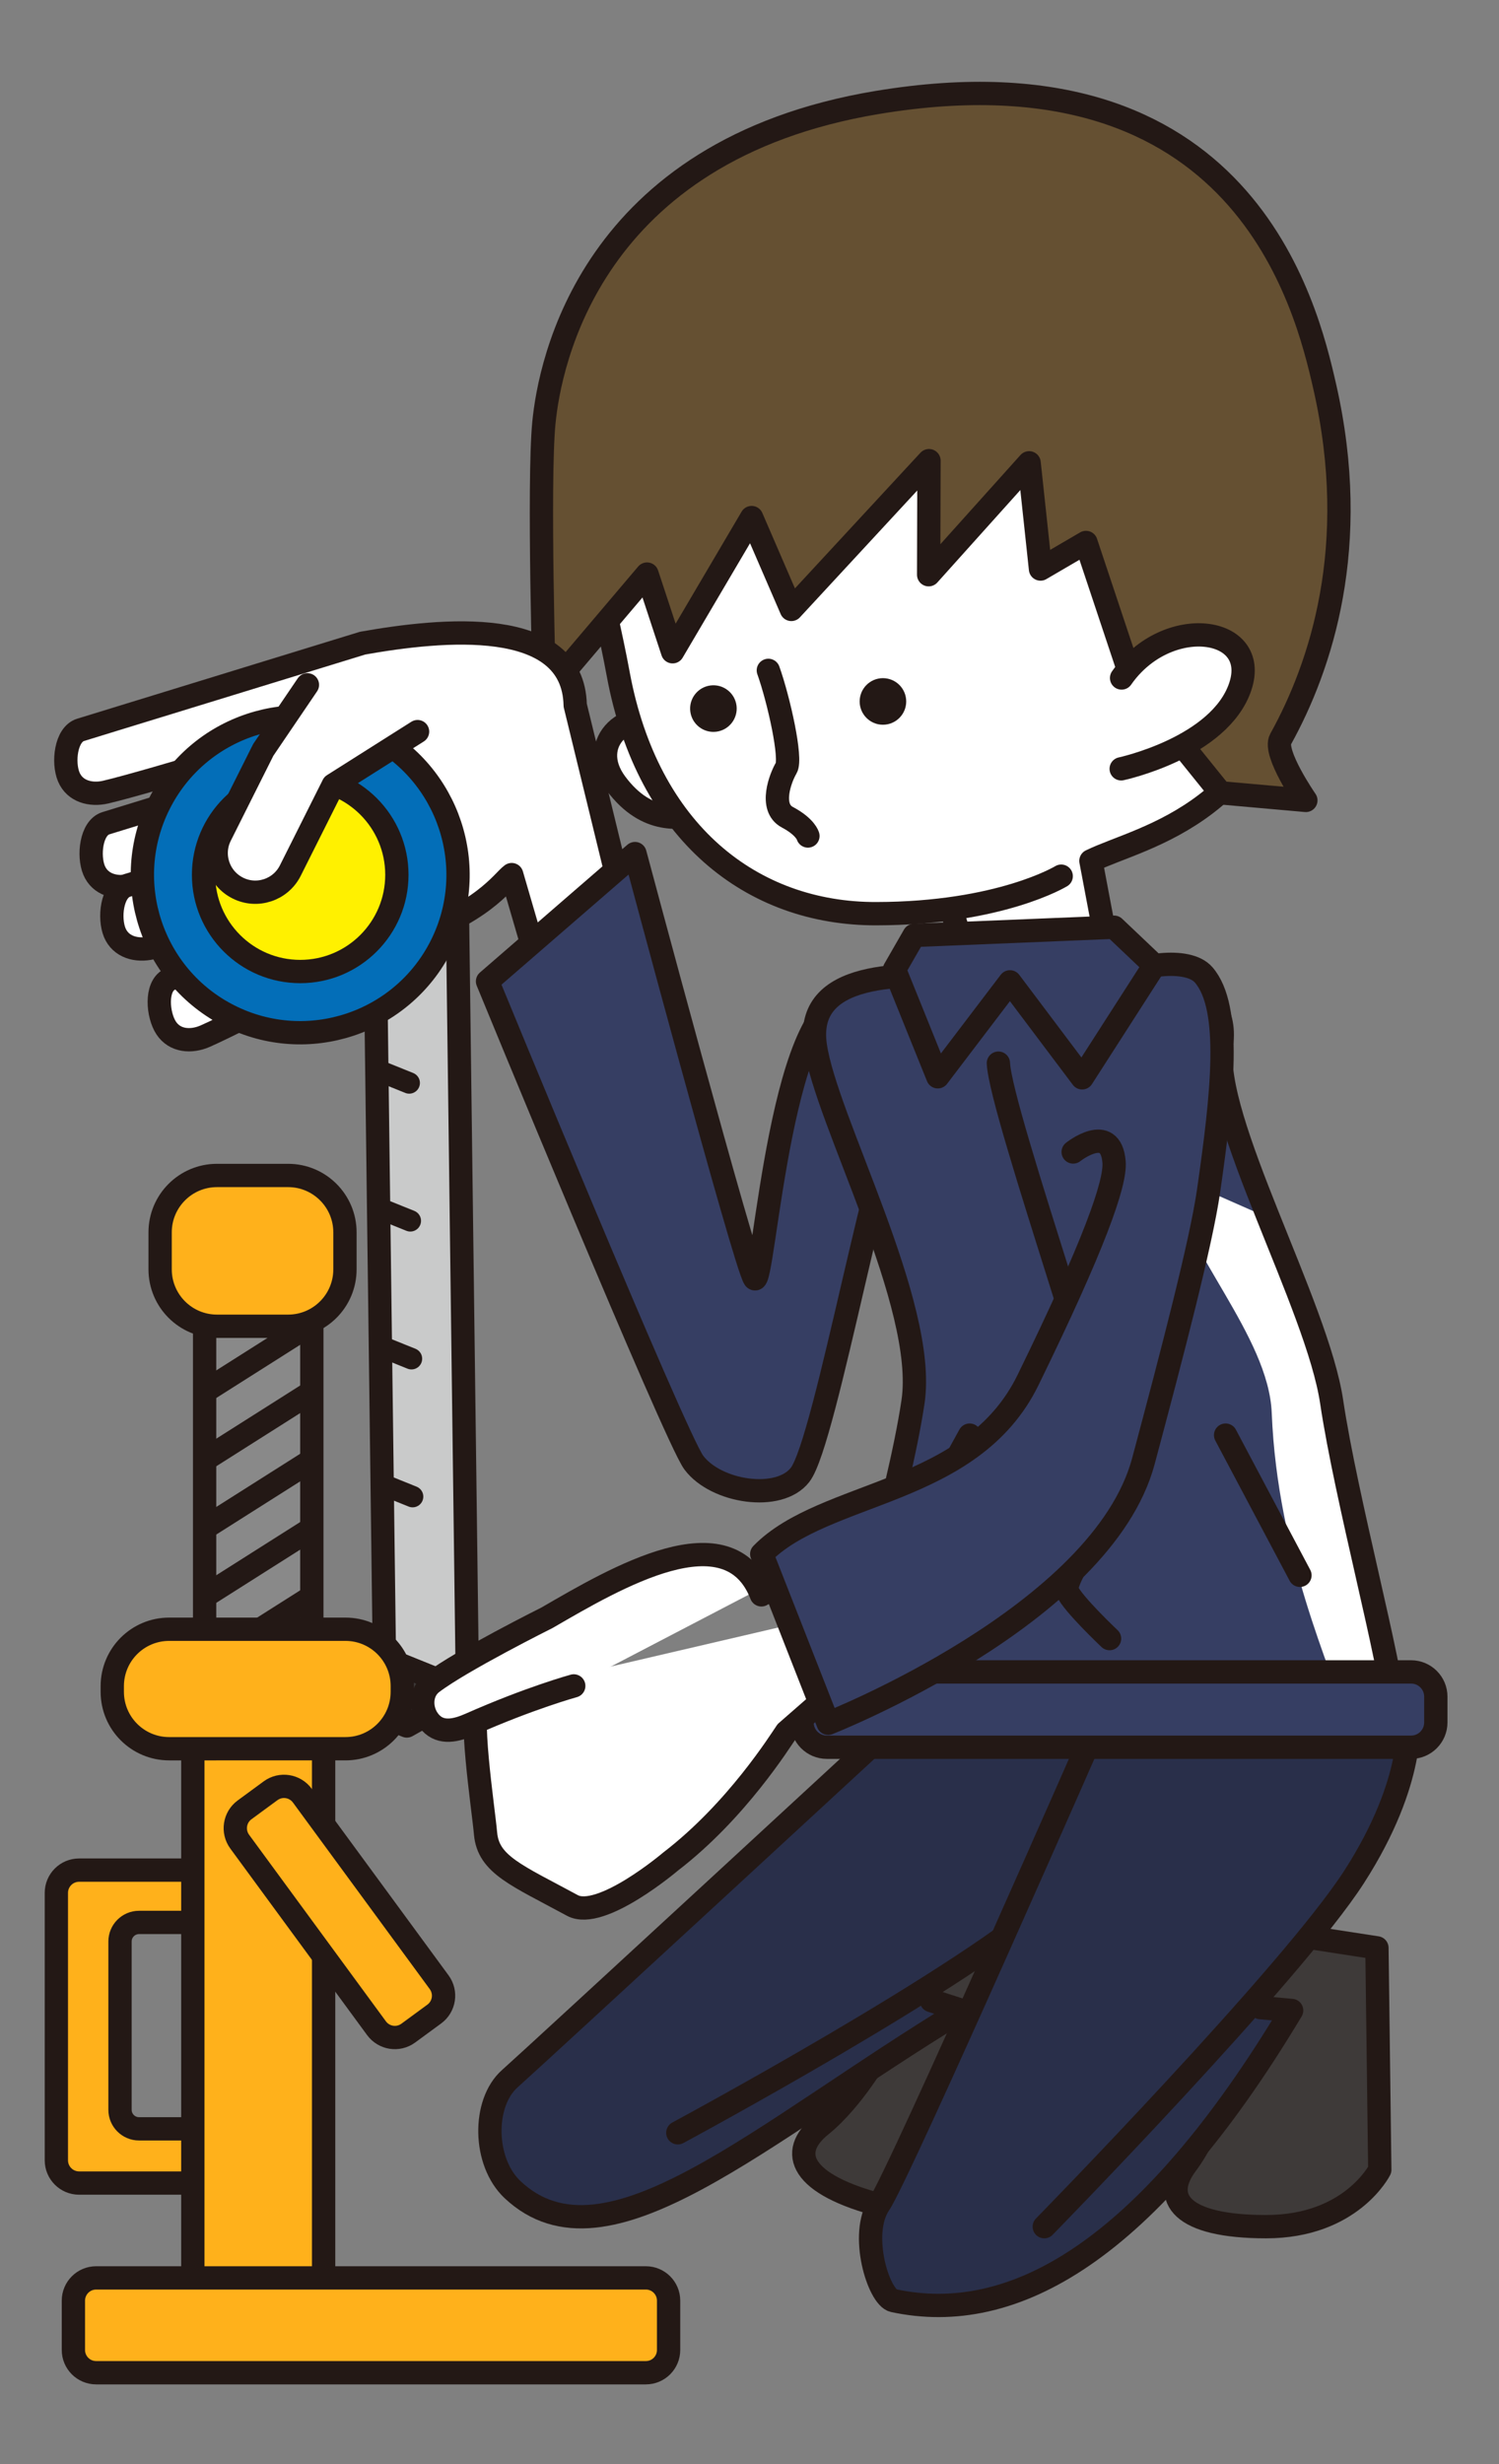
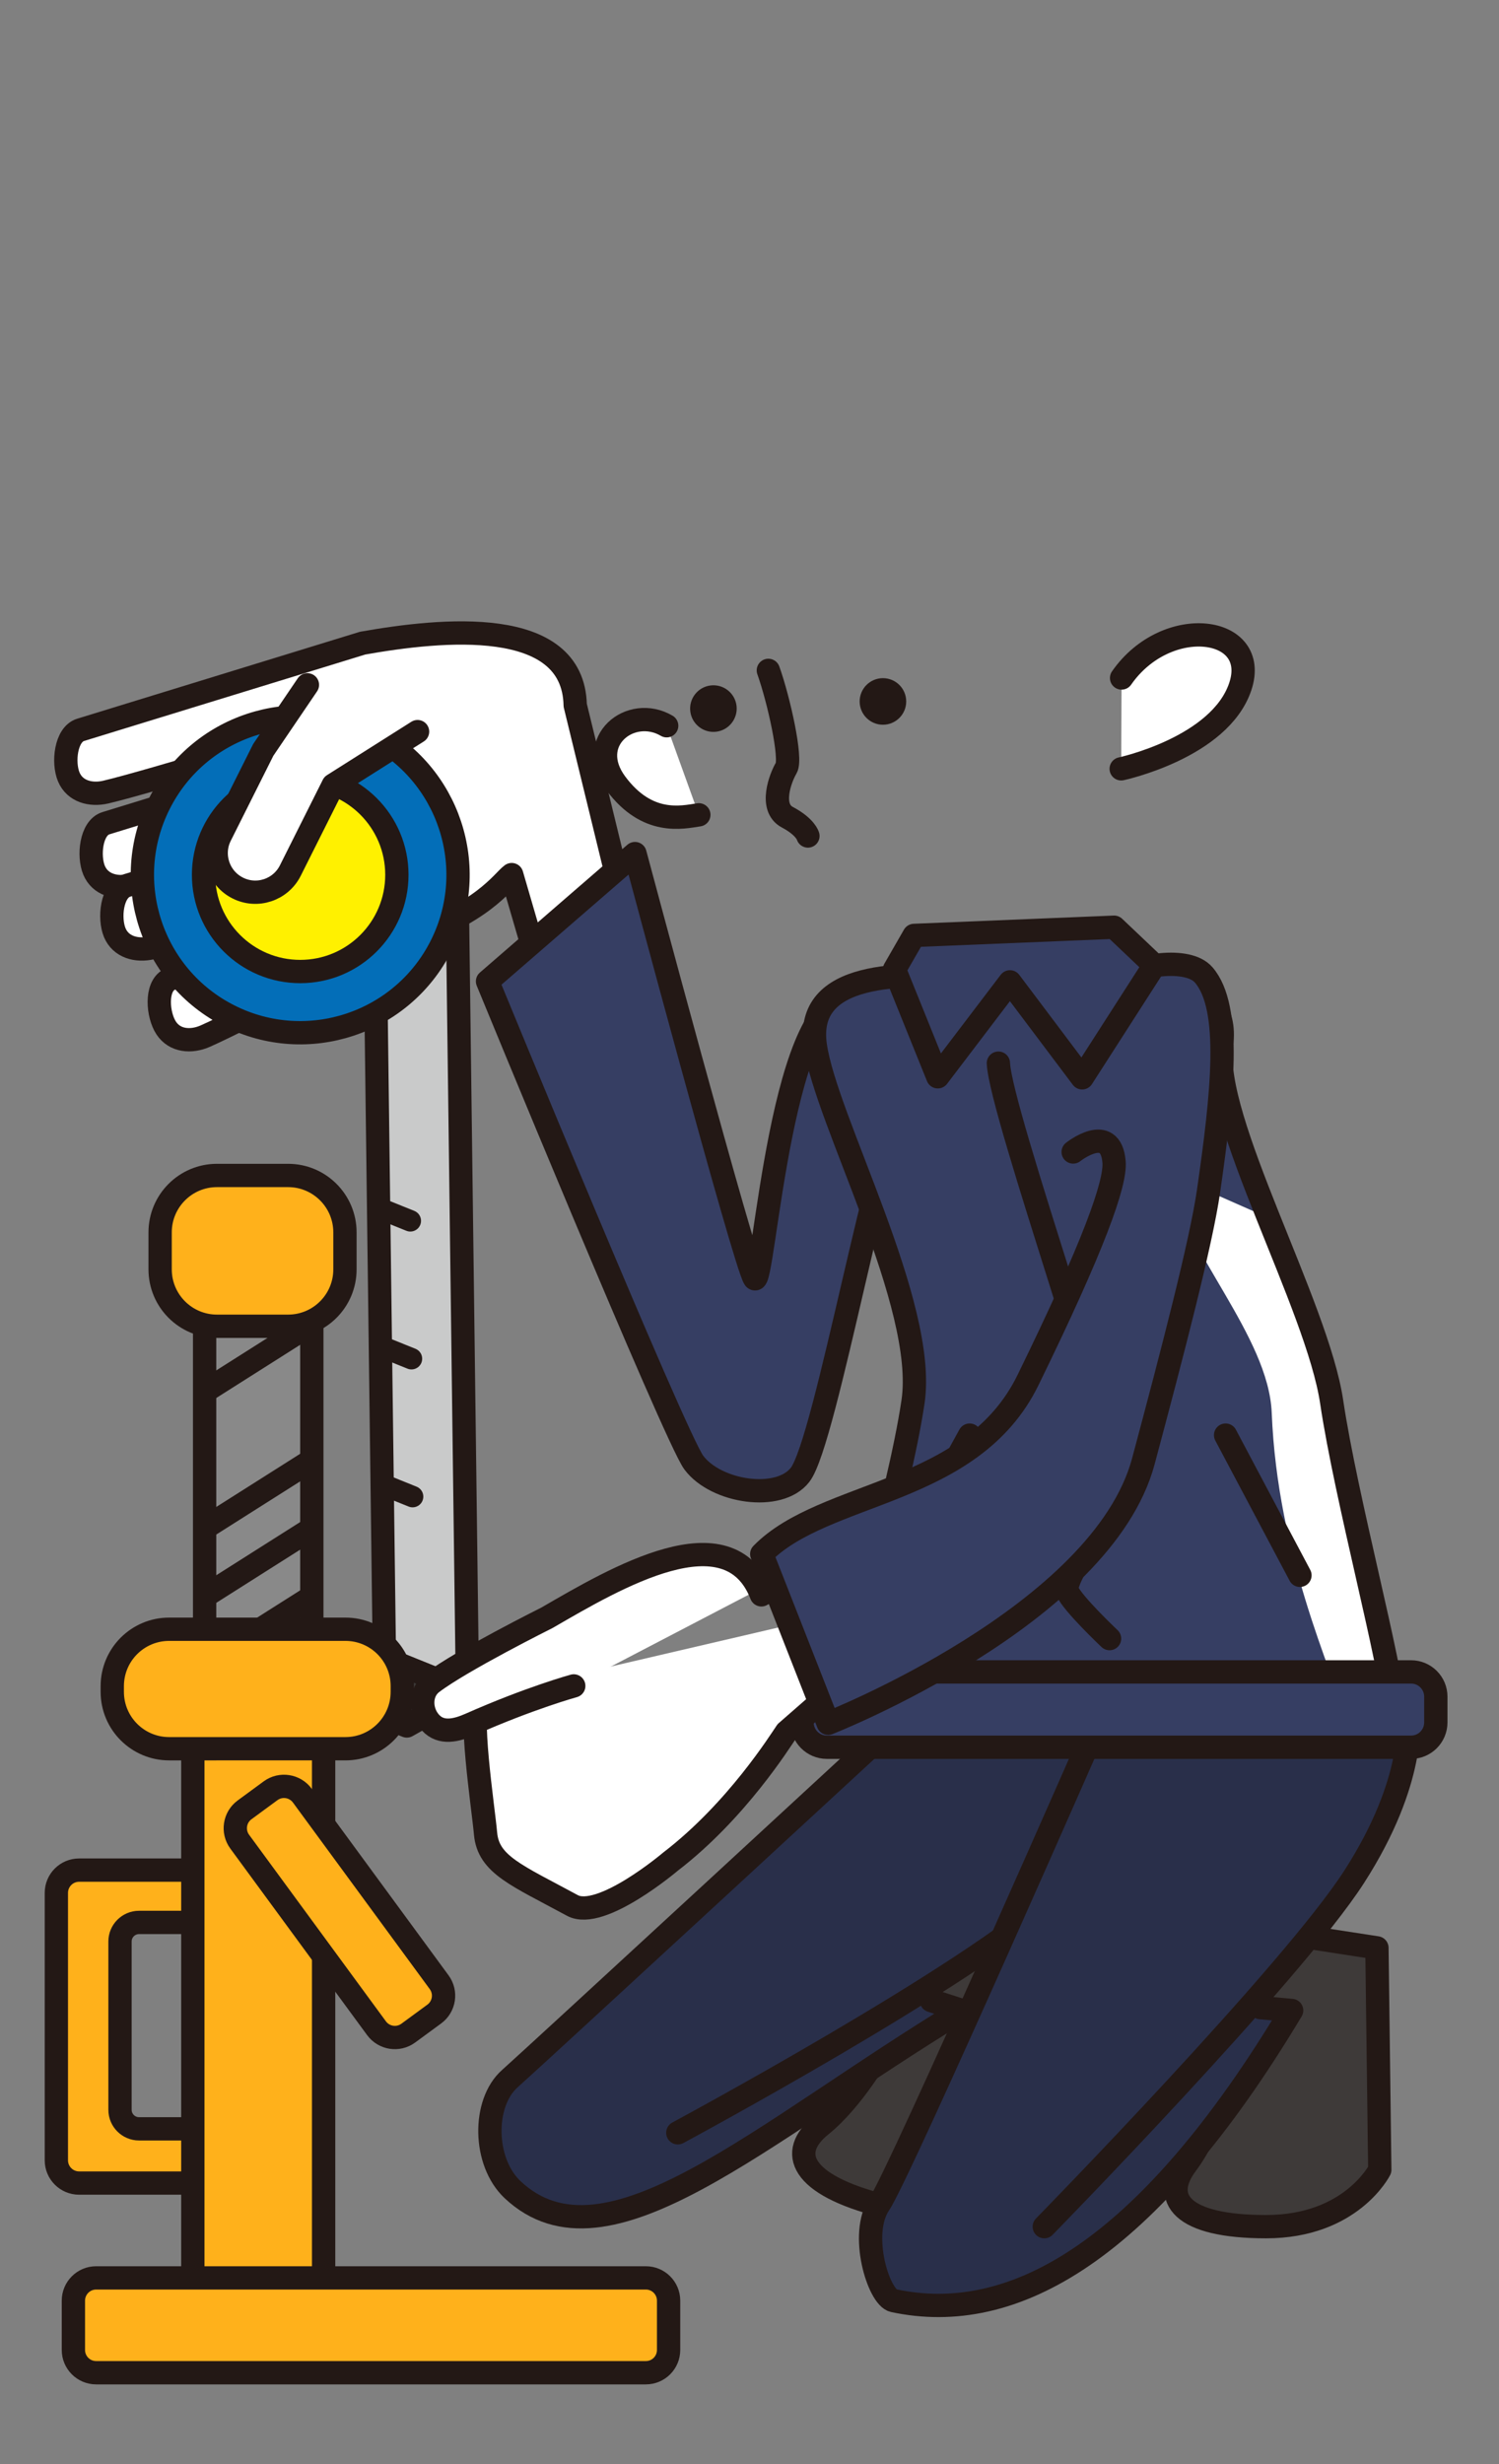
<svg xmlns="http://www.w3.org/2000/svg" xmlns:xlink="http://www.w3.org/1999/xlink" version="1.1" id="レイヤー_1" x="0px" y="0px" width="140px" height="230px" viewBox="0 0 140 230" enable-background="new 0 0 140 230" xml:space="preserve">
  <rect x="0" y="0" width="140" height="230" fill="#808080" stroke="none" />
  <g>
    <path fill="#FFFFFF" stroke="#231815" stroke-width="2.176" stroke-linecap="round" stroke-linejoin="round" stroke-miterlimit="10" d="   M62.265,67.743c-3.367-1.974-7.671,1.45-4.74,5.391c2.933,3.941,6.174,3.159,7.744,2.922" />
-     <path fill="#FFFFFF" stroke="#231815" stroke-width="2.176" stroke-linecap="round" stroke-linejoin="round" stroke-miterlimit="10" d="   M88.905,85.032l2.247,7.332l12.725-1.487l-1.99-10.521c4.918-2.396,17.117-4.202,20.104-22.934   c2.983-18.733-6.88-36.616-18.594-43.066c-7.415-4.086-35.056-6.633-43.022,7.738c-10.053,18.137-5.373,26.044-2.633,40.842   c2.745,14.796,12.486,22.371,24.084,22.348c11.599-0.021,17.287-3.501,17.287-3.501" />
    <path fill="#231815" d="M68.787,65.86c0.151,1.188-0.687,2.283-1.876,2.437c-1.192,0.156-2.284-0.688-2.438-1.875   c-0.157-1.192,0.686-2.284,1.877-2.439C67.541,63.829,68.631,64.667,68.787,65.86z" />
    <circle fill="#231815" cx="82.462" cy="65.474" r="2.174" />
    <path fill="none" stroke="#231815" stroke-width="2.176" stroke-linecap="round" stroke-linejoin="round" stroke-miterlimit="10" d="   M71.76,62.574c0.976,2.734,2.198,8.238,1.672,9.11c-0.528,0.88-1.613,3.682,0.098,4.593c1.719,0.911,1.926,1.755,1.926,1.755" />
-     <path fill="#655032" stroke="#231815" stroke-width="2.176" stroke-linecap="round" stroke-linejoin="round" stroke-miterlimit="10" d="   M105.853,63.913l-4.427-13.278l-4.248,2.479l-1.063-9.914l-9.383,10.445l0.031-10.647L73.908,56.885l-3.709-8.574l-7.38,12.525   l-2.389-7.25l-9.58,11.288c0,0-0.596-19.794-0.055-25.393c0.531-5.488,4.262-25.459,31.157-29.919   c34.168-5.665,40.063,19.007,41.779,26.556c3.391,14.9-0.375,26.102-4.131,32.879c-0.708,1.276,2.361,5.714,2.361,5.714   l-7.967-0.707L105.853,63.913z" />
    <path fill="#FFFFFF" stroke="#231815" stroke-width="2.176" stroke-linecap="round" stroke-linejoin="round" stroke-miterlimit="10" d="   M104.751,63.285c4.204-6.04,12.998-4.878,11.081,0.814c-1.919,5.693-11.118,7.664-11.118,7.664" />
  </g>
  <g>
    <g>
      <defs>
        <polygon id="XMLID_3_" points="43.66,157.917 35.902,154.789 34.924,78.933 42.684,82.06    " />
      </defs>
      <use xlink:href="#XMLID_3_" overflow="visible" fill="#C9CACA" />
      <clipPath id="XMLID_7_">
        <use xlink:href="#XMLID_3_" overflow="visible" />
      </clipPath>
      <g clip-path="url(#XMLID_7_)">
        <line fill="none" stroke="#231815" stroke-width="2" stroke-linecap="round" stroke-linejoin="round" stroke-miterlimit="10" x1="25.271" y1="83.04" x2="38.111" y2="88.214" />
-         <line fill="none" stroke="#231815" stroke-width="2" stroke-linecap="round" stroke-linejoin="round" stroke-miterlimit="10" x1="25.375" y1="95.909" x2="38.218" y2="101.084" />
        <line fill="none" stroke="#231815" stroke-width="2" stroke-linecap="round" stroke-linejoin="round" stroke-miterlimit="10" x1="25.48" y1="108.779" x2="38.322" y2="113.954" />
        <line fill="none" stroke="#231815" stroke-width="2" stroke-linecap="round" stroke-linejoin="round" stroke-miterlimit="10" x1="25.588" y1="121.651" x2="38.429" y2="126.824" />
        <line fill="none" stroke="#231815" stroke-width="2" stroke-linecap="round" stroke-linejoin="round" stroke-miterlimit="10" x1="25.694" y1="134.521" x2="38.535" y2="139.696" />
      </g>
      <use xlink:href="#XMLID_3_" overflow="visible" fill="none" stroke="#231815" stroke-width="2.176" stroke-linecap="round" stroke-linejoin="round" stroke-miterlimit="10" />
    </g>
    <polygon id="XMLID_5_" fill="#3E3A39" stroke="#231815" stroke-width="2.176" stroke-linecap="round" stroke-linejoin="round" stroke-miterlimit="10" points="   30.236,157.977 37.995,161.104 43.66,157.917 35.902,154.789  " />
  </g>
  <g>
    <g>
      <path fill="#FFB11B" stroke="#231815" stroke-width="2.176" stroke-linecap="round" stroke-linejoin="round" stroke-miterlimit="10" d="    M12.986,198.708c-0.981,0-1.778-0.796-1.778-1.778v-15.709c0-0.982,0.797-1.779,1.778-1.779h8.387v-4.883H7.388    c-1.173,0-2.124,0.951-2.124,2.125v24.961c0,1.173,0.951,2.124,2.124,2.124h13.985v-5.061H12.986z" />
    </g>
    <path fill="#FFB11B" stroke="#231815" stroke-width="2.176" stroke-linecap="round" stroke-linejoin="round" stroke-miterlimit="10" d="   M30.225,213.506c0,1.174-0.951,2.125-2.123,2.125h-7.967c-1.174,0-2.125-0.951-2.125-2.125V160.75c0-1.173,0.951-2.124,2.125-2.124   h7.967c1.172,0,2.123,0.951,2.123,2.124V213.506z" />
    <path fill="#FFB11B" stroke="#231815" stroke-width="2.176" stroke-linecap="round" stroke-linejoin="round" stroke-miterlimit="10" d="   M62.444,219.349c0,1.173-0.95,2.124-2.124,2.124H8.98c-1.174,0-2.125-0.951-2.125-2.124v-4.603c0-1.174,0.951-2.125,2.125-2.125   h51.34c1.174,0,2.124,0.951,2.124,2.125V219.349z" />
    <g>
      <defs>
        <path id="XMLID_4_" d="M29.123,155.527c0,2.934-1.947,5.311-4.353,5.311h-1.306c-2.404,0-4.354-2.377-4.354-5.311v-31.866     c0-2.934,1.949-5.312,4.354-5.312h1.306c2.405,0,4.353,2.378,4.353,5.312V155.527z" />
      </defs>
      <use xlink:href="#XMLID_4_" overflow="visible" fill="#898989" />
      <clipPath id="XMLID_8_">
        <use xlink:href="#XMLID_4_" overflow="visible" />
      </clipPath>
      <g clip-path="url(#XMLID_8_)">
        <line fill="none" stroke="#231815" stroke-width="2.176" stroke-linecap="round" stroke-linejoin="round" stroke-miterlimit="10" x1="35.653" y1="119.412" x2="13.016" y2="133.752" />
-         <line fill="none" stroke="#231815" stroke-width="2.176" stroke-linecap="round" stroke-linejoin="round" stroke-miterlimit="10" x1="35.653" y1="125.785" x2="13.016" y2="140.125" />
        <line fill="none" stroke="#231815" stroke-width="2.176" stroke-linecap="round" stroke-linejoin="round" stroke-miterlimit="10" x1="35.653" y1="132.158" x2="13.016" y2="146.498" />
        <line fill="none" stroke="#231815" stroke-width="2.176" stroke-linecap="round" stroke-linejoin="round" stroke-miterlimit="10" x1="35.653" y1="138.532" x2="13.016" y2="152.872" />
        <line fill="none" stroke="#231815" stroke-width="2.176" stroke-linecap="round" stroke-linejoin="round" stroke-miterlimit="10" x1="35.653" y1="144.905" x2="13.016" y2="159.245" />
      </g>
      <use xlink:href="#XMLID_4_" overflow="visible" fill="none" stroke="#231815" stroke-width="2.176" stroke-linecap="round" stroke-linejoin="round" stroke-miterlimit="10" />
    </g>
    <path fill="#FFB11B" stroke="#231815" stroke-width="2.176" stroke-linecap="round" stroke-linejoin="round" stroke-miterlimit="10" d="   M37.572,157.917c0,2.933-2.377,5.312-5.311,5.312H15.798c-2.935,0-5.312-2.379-5.312-5.312v-0.531c0-2.934,2.377-5.311,5.312-5.311   h16.464c2.934,0,5.311,2.377,5.311,5.311V157.917z" />
    <path fill="#FFB11B" stroke="#231815" stroke-width="2.176" stroke-linecap="round" stroke-linejoin="round" stroke-miterlimit="10" d="   M32.217,118.483c0,2.933-2.377,5.311-5.312,5.311h-6.639c-2.933,0-5.311-2.378-5.311-5.311v-3.452c0-2.934,2.378-5.312,5.311-5.312   h6.639c2.935,0,5.312,2.378,5.312,5.312V118.483z" />
    <path fill="#FFB11B" stroke="#231815" stroke-width="2.176" stroke-linecap="round" stroke-linejoin="round" stroke-miterlimit="10" d="   M41.014,185.021c0.695,0.947,0.491,2.275-0.454,2.972l-2.429,1.78c-0.944,0.693-2.273,0.489-2.967-0.457l-12.778-17.414   c-0.693-0.945-0.49-2.274,0.456-2.969l2.426-1.78c0.946-0.695,2.275-0.488,2.97,0.456L41.014,185.021z" />
  </g>
  <g>
    <g>
      <g>
        <path fill="#FFFFFF" stroke="#231815" stroke-width="2.176" stroke-linecap="round" stroke-linejoin="round" stroke-miterlimit="10" d="     M51.27,93.575l-3.48-11.938c-0.832,0.592-2.714,3.697-10.139,6.026c0,0-2.545,0.764-9.048,2.94     c-1.382,0.465-2.751-1.238-3.312-2.582l4.663-19.962c0,0-16.038,4.932-20.075,5.876c-1.418,0.33-2.893-0.07-3.456-1.415     c-0.564-1.342-0.289-3.964,1.104-4.394c3.316-1.021,26.341-8.094,26.341-8.094c7.345-1.3,19.678-2.584,19.854,5.798l4.627,18.973     " />
      </g>
      <path fill="#FFFFFF" stroke="#231815" stroke-width="2.176" stroke-linecap="round" stroke-linejoin="round" stroke-miterlimit="10" d="    M32.318,76.772c0,0-16.037,4.93-20.077,5.875c-1.418,0.33-2.889-0.067-3.454-1.414c-0.561-1.344-0.289-3.965,1.104-4.392    c3.314-1.025,26.341-8.098,26.341-8.098L32.318,76.772z" />
      <path fill="#FFFFFF" stroke="#231815" stroke-width="2.176" stroke-linecap="round" stroke-linejoin="round" stroke-miterlimit="10" d="    M34.251,82.594c0,0-16.038,4.93-20.076,5.876c-1.418,0.331-2.891-0.069-3.456-1.413c-0.561-1.345-0.289-3.967,1.104-4.394    c3.316-1.023,26.34-8.097,26.34-8.097L34.251,82.594z" />
      <path fill="#FFFFFF" stroke="#231815" stroke-width="2.176" stroke-linecap="round" stroke-linejoin="round" stroke-miterlimit="10" d="    M37.827,87.233c0,0-14.853,7.801-18.649,9.477c-1.331,0.587-2.853,0.464-3.655-0.754c-0.801-1.215-1.017-3.843,0.275-4.52    C18.867,89.82,40.19,78.621,40.19,78.621L37.827,87.233z" />
    </g>
    <g>
      <path fill="#036EB8" stroke="#231815" stroke-width="2.176" stroke-linecap="round" stroke-linejoin="round" stroke-miterlimit="10" d="    M41.212,88.262c-3.647,7.275-12.504,10.216-19.78,6.568l0,0c-7.275-3.649-10.216-12.505-6.567-19.781l0,0    c3.647-7.275,12.504-10.218,19.78-6.57l0,0C41.921,72.128,44.861,80.984,41.212,88.262L41.212,88.262z" />
      <circle fill="#FFF100" stroke="#231815" stroke-width="2.176" stroke-linecap="round" stroke-linejoin="round" stroke-miterlimit="10" cx="28.038" cy="81.656" r="9.028" />
    </g>
    <path fill="#FFFFFF" stroke="#231815" stroke-width="2.176" stroke-linecap="round" stroke-linejoin="round" stroke-miterlimit="10" d="   M38.998,68.29l-7.877,4.981l-4.008,7.993c-0.453,0.902-1.229,1.535-2.117,1.829c-0.888,0.295-1.887,0.252-2.787-0.201   c-0.904-0.452-1.537-1.228-1.832-2.116c-0.294-0.886-0.25-1.886,0.204-2.787l4.007-7.994l4.123-6.072" />
  </g>
  <path fill="#363E63" stroke="#231815" stroke-width="2.176" stroke-linecap="round" stroke-linejoin="round" stroke-miterlimit="10" d="  M74.731,137.654c-1.944,2.539-7.867,1.641-9.935-1.137C63.024,134.136,45.533,91.6,45.533,91.6l13.772-11.926  c0,0,10.265,38.388,11.157,39.655c0.891,1.266,2.465-28.138,9.545-25.993c4.935,1.493,7.558,5.038,4.876,8.429  C82.205,105.155,77.153,134.493,74.731,137.654z" />
  <g>
    <path fill="#3E3A39" stroke="#231815" stroke-width="2.176" stroke-linecap="round" stroke-linejoin="round" stroke-miterlimit="10" d="   M82.298,191.331c0,0-2.529,4.563-5.63,7.062c-3.102,2.5-1.953,5.531,5.768,7.493c7.721,1.963,11.603-2.53,11.603-2.53l4.844-20.139   l-6.431-2.73l-9.535,0.863L82.298,191.331z" />
    <path fill="#292F4A" stroke="#231815" stroke-width="2.176" stroke-linecap="round" stroke-linejoin="round" stroke-miterlimit="10" d="   M63.305,199.077c0,0,27.316-14.687,35.186-22.019c7.869-7.333,8.552-13.171,8.552-13.171l-22.788-3.58   c0,0-34.102,31.465-36.646,33.724c-2.542,2.259-2.485,7.772,0.266,10.356c8.763,8.232,23.103-5.311,41.956-16.729l-2.842-0.919" />
  </g>
  <g>
    <path fill="#3E3A39" stroke="#231815" stroke-width="2.176" stroke-linecap="round" stroke-linejoin="round" stroke-miterlimit="10" d="   M114.526,193.766c0,0-1.328,5.046-3.718,8.232s-0.531,5.842,7.436,5.842s10.622-5.311,10.622-5.311l-0.266-20.713l-6.904-1.063   l-9.028,3.187L114.526,193.766z" />
    <path fill="#292F4A" stroke="#231815" stroke-width="2.176" stroke-linecap="round" stroke-linejoin="round" stroke-miterlimit="10" d="   M97.531,207.84c0,0,23.125-23.618,28.945-32.662s5.045-14.87,5.045-14.87l-28.68-0.266c0,0-18.803,42.857-20.713,45.674   c-1.908,2.815-0.07,8.729,1.328,9.028c11.153,2.391,23.634-4.514,37.177-27.086l-2.921-0.266" />
  </g>
  <g>
    <g>
      <defs>
        <path id="XMLID_1_" d="M78.914,159.129c0.193-4.046,5.01-19.23,6.357-28.281c1.348-9.056-8.168-26.364-9.132-33.298     c-0.965-6.934,8.09-6.739,14.64-6.356h8.666c6.549-0.383,15.604-0.577,14.639,6.356c-0.964,6.934,8.939,24.242,10.287,33.298     c1.348,9.051,5.63,24.762,5.823,28.806L78.914,159.129z" />
      </defs>
      <use xlink:href="#XMLID_1_" overflow="visible" fill="#363E63" />
      <clipPath id="XMLID_9_">
        <use xlink:href="#XMLID_1_" overflow="visible" />
      </clipPath>
      <path clip-path="url(#XMLID_9_)" fill="#FFFFFF" d="M109.066,109.527c1.473,7.251,9.421,15.168,9.709,22.366    c0.531,13.277,5.658,24.108,6.904,28.414c3.173,0,4.547-0.822,4.547-0.822l-2.953-41.932L109.066,109.527z" />
      <use xlink:href="#XMLID_1_" overflow="visible" fill="none" stroke="#231815" stroke-width="2.176" stroke-linecap="round" stroke-linejoin="round" stroke-miterlimit="10" />
    </g>
    <path fill="#363E63" stroke="#231815" stroke-width="2.176" stroke-linecap="round" stroke-linejoin="round" stroke-miterlimit="10" d="   M134.099,160.775c0,1.276-1.034,2.313-2.311,2.313H77.221c-1.277,0-2.313-1.036-2.313-2.313v-2.408   c0-1.276,1.035-2.309,2.313-2.309h54.567c1.276,0,2.311,1.032,2.311,2.309V160.775z" />
    <path fill="none" stroke="#231815" stroke-width="2.176" stroke-linecap="round" stroke-linejoin="round" stroke-miterlimit="10" d="   M93.245,99.236c0.192,4.623,11.826,37.243,11.152,39.748c-0.675,2.504-5.198,8.378-4.719,9.532   c0.479,1.158,3.949,4.432,3.949,4.432" />
    <line fill="none" stroke="#231815" stroke-width="2.176" stroke-linecap="round" stroke-linejoin="round" stroke-miterlimit="10" x1="114.466" y1="133.956" x2="121.409" y2="147.042" />
    <line fill="none" stroke="#231815" stroke-width="2.176" stroke-linecap="round" stroke-linejoin="round" stroke-miterlimit="10" x1="90.56" y1="133.956" x2="84.523" y2="144.923" />
  </g>
  <g>
    <g>
      <path fill="#FFFFFF" stroke="#231815" stroke-width="2.176" stroke-linecap="round" stroke-linejoin="round" stroke-miterlimit="10" d="    M88.945,148.127L73.45,161.655c-0.582,0.837-4.646,7.369-10.822,12.106c0,0-6.519,5.534-9.174,4.094    c-5.192-2.816-7.849-3.798-8.106-6.709c-0.226-2.539-1.659-11.695-0.567-12.733" />
      <path fill="#FFFFFF" stroke="#231815" stroke-width="2.176" stroke-linecap="round" stroke-linejoin="round" stroke-miterlimit="10" d="    M53.586,157.365c0,0-4.102,1.126-9.643,3.58c-1.334,0.59-2.738,0.926-3.73-0.144c-0.986-1.069-1.014-2.85,0.145-3.728    c2.765-2.099,10.729-6.069,10.729-6.069c6.456-3.741,16.982-9.956,20.024-2.139l15.185-8.548" />
      <path fill="#FFFFFF" stroke="#231815" stroke-width="2.176" stroke-linecap="round" stroke-linejoin="round" stroke-miterlimit="10" d="    M53.936,158.701" />
    </g>
    <path fill="#363E63" stroke="#231815" stroke-width="2.176" stroke-linecap="round" stroke-linejoin="round" stroke-miterlimit="10" d="   M100.229,107.527c0,0,3.507-2.791,3.818,0.925c0.169,1.999-1.873,7.763-8.037,20.369c-5.285,10.806-19.006,10.239-24.867,16.234   l6.201,15.798c0,0,25.581-10.053,29.443-24.463c2.727-10.185,5.398-20.42,6.087-25.217c1.298-9.037,2.204-17.099-0.456-20.176   c-1.493-1.728-6.315-0.939-8.488,0.457" />
  </g>
  <polygon fill="#363E63" stroke="#231815" stroke-width="2.176" stroke-linecap="round" stroke-linejoin="round" stroke-miterlimit="10" points="  85.37,87.313 104.055,86.547 107.811,90.109 101.068,100.606 94.326,91.648 87.586,100.509 83.541,90.492 " />
</svg>